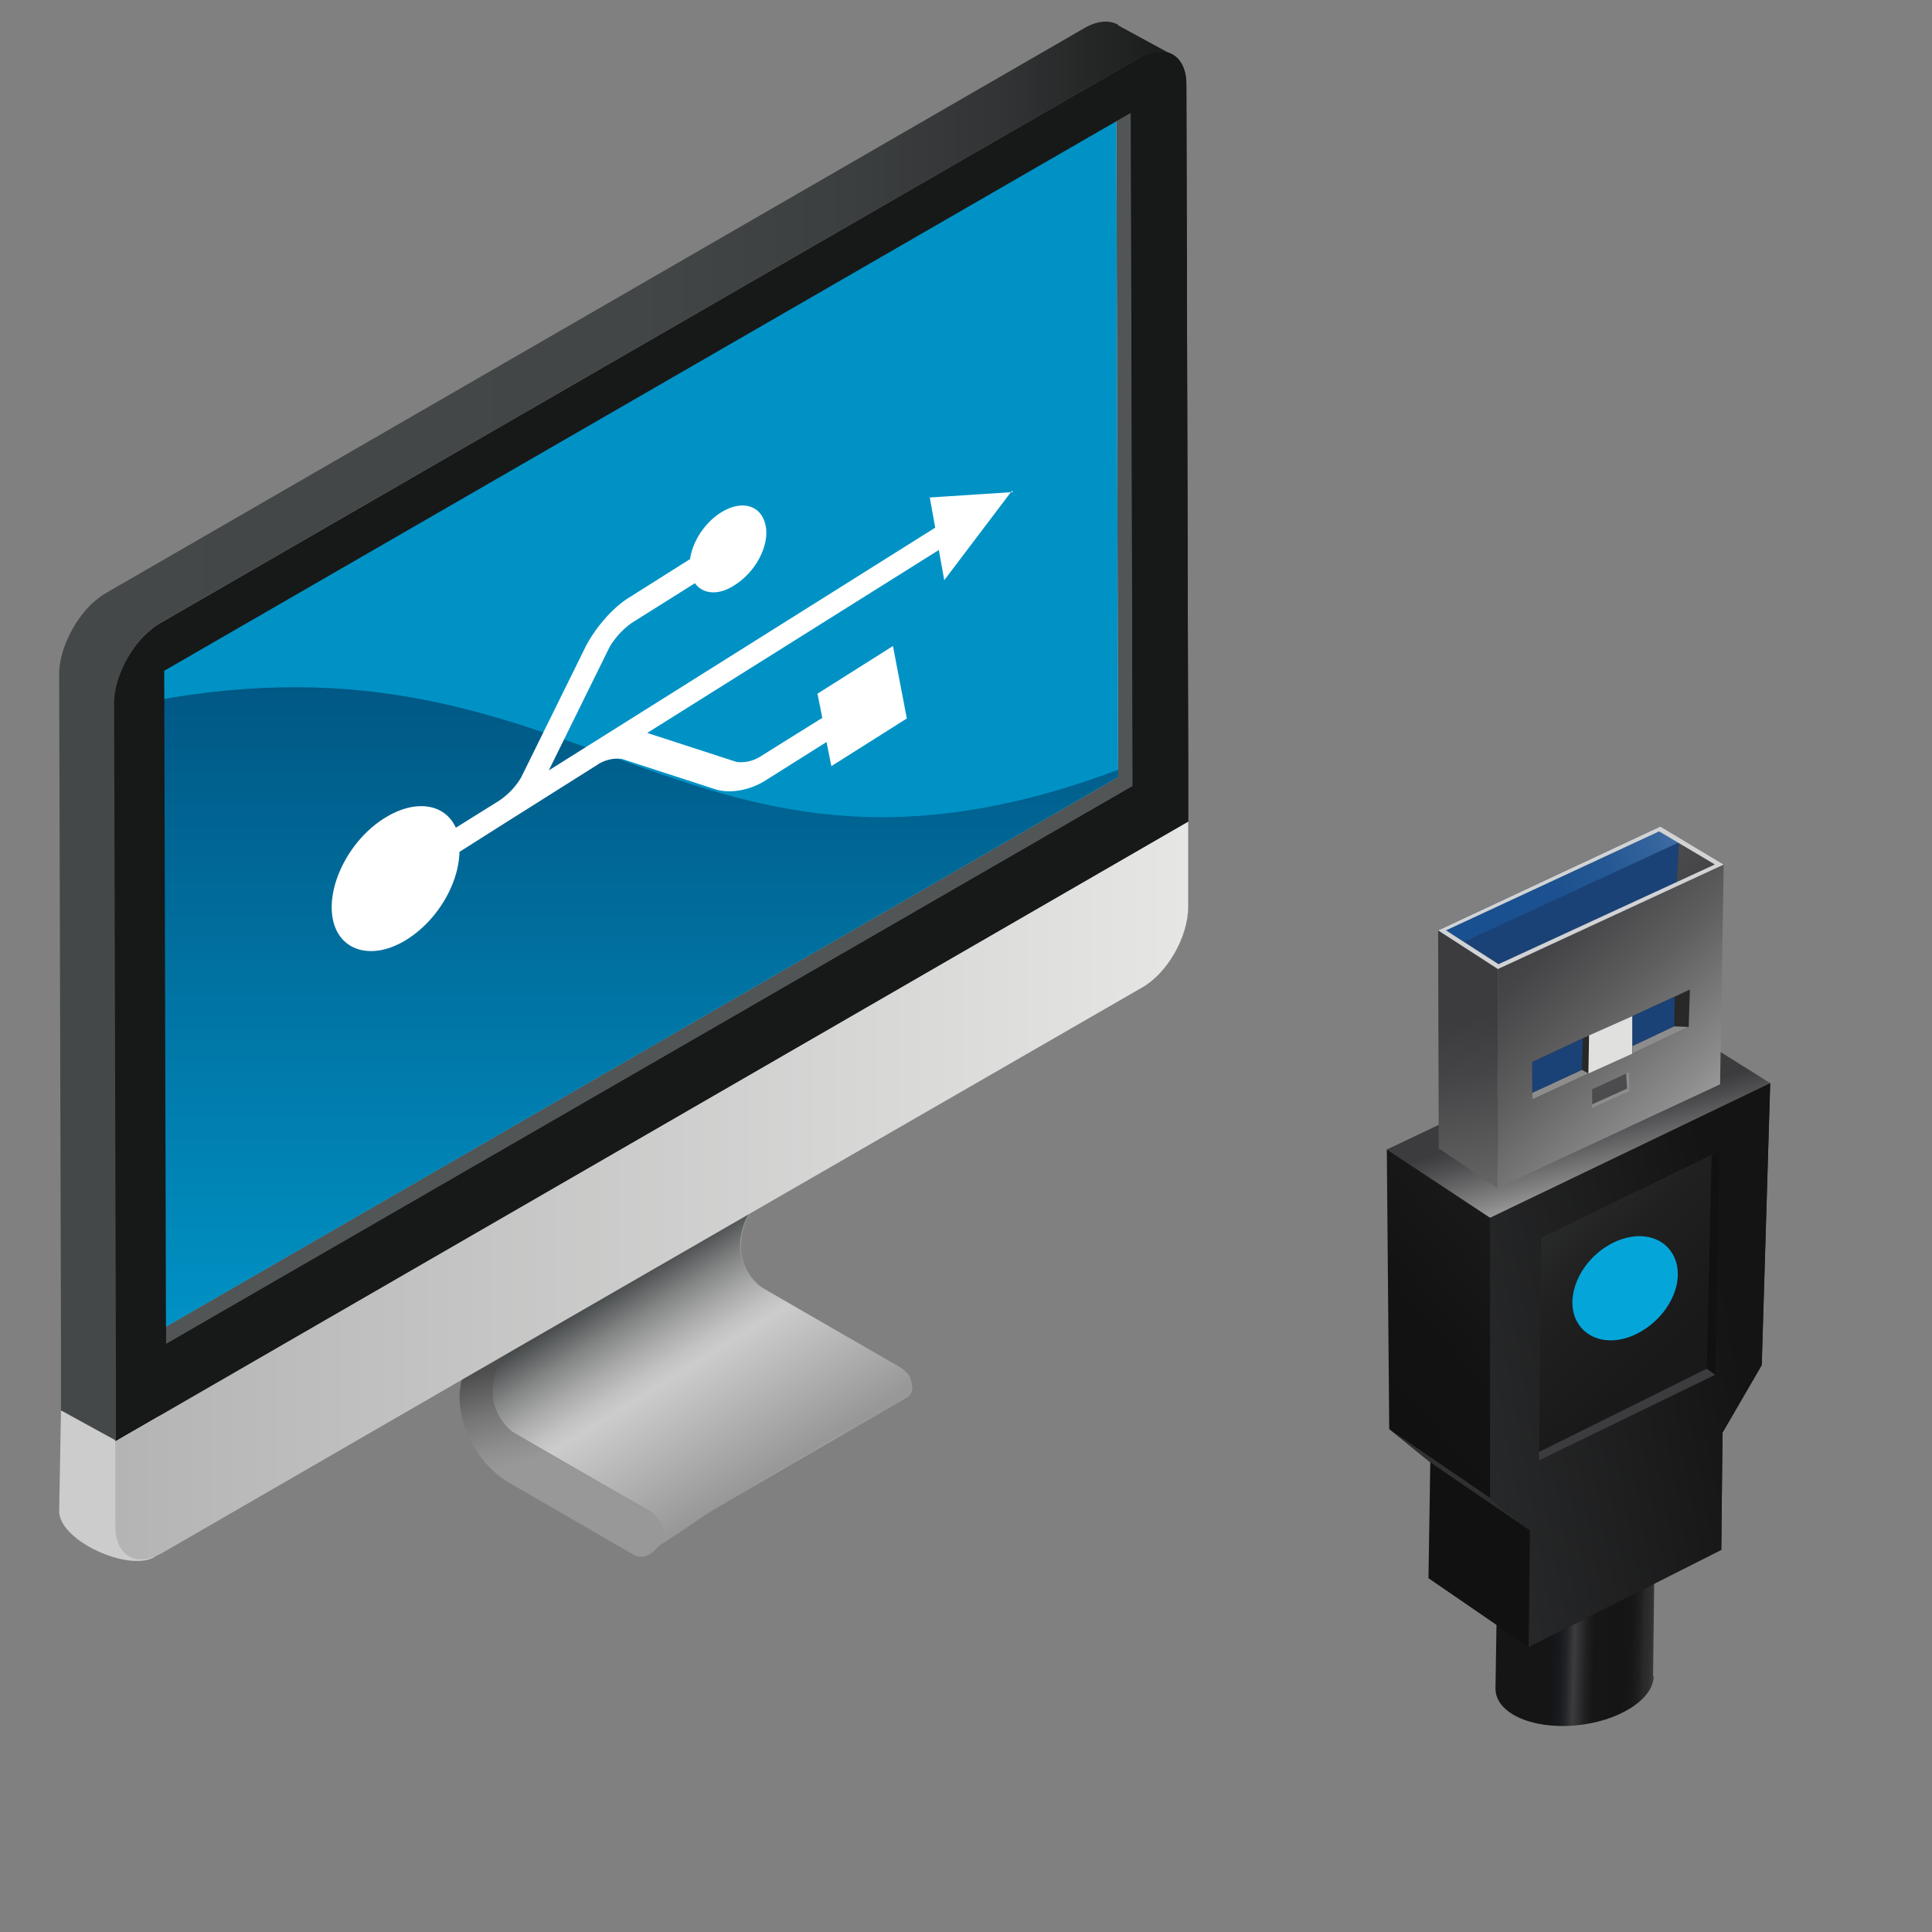
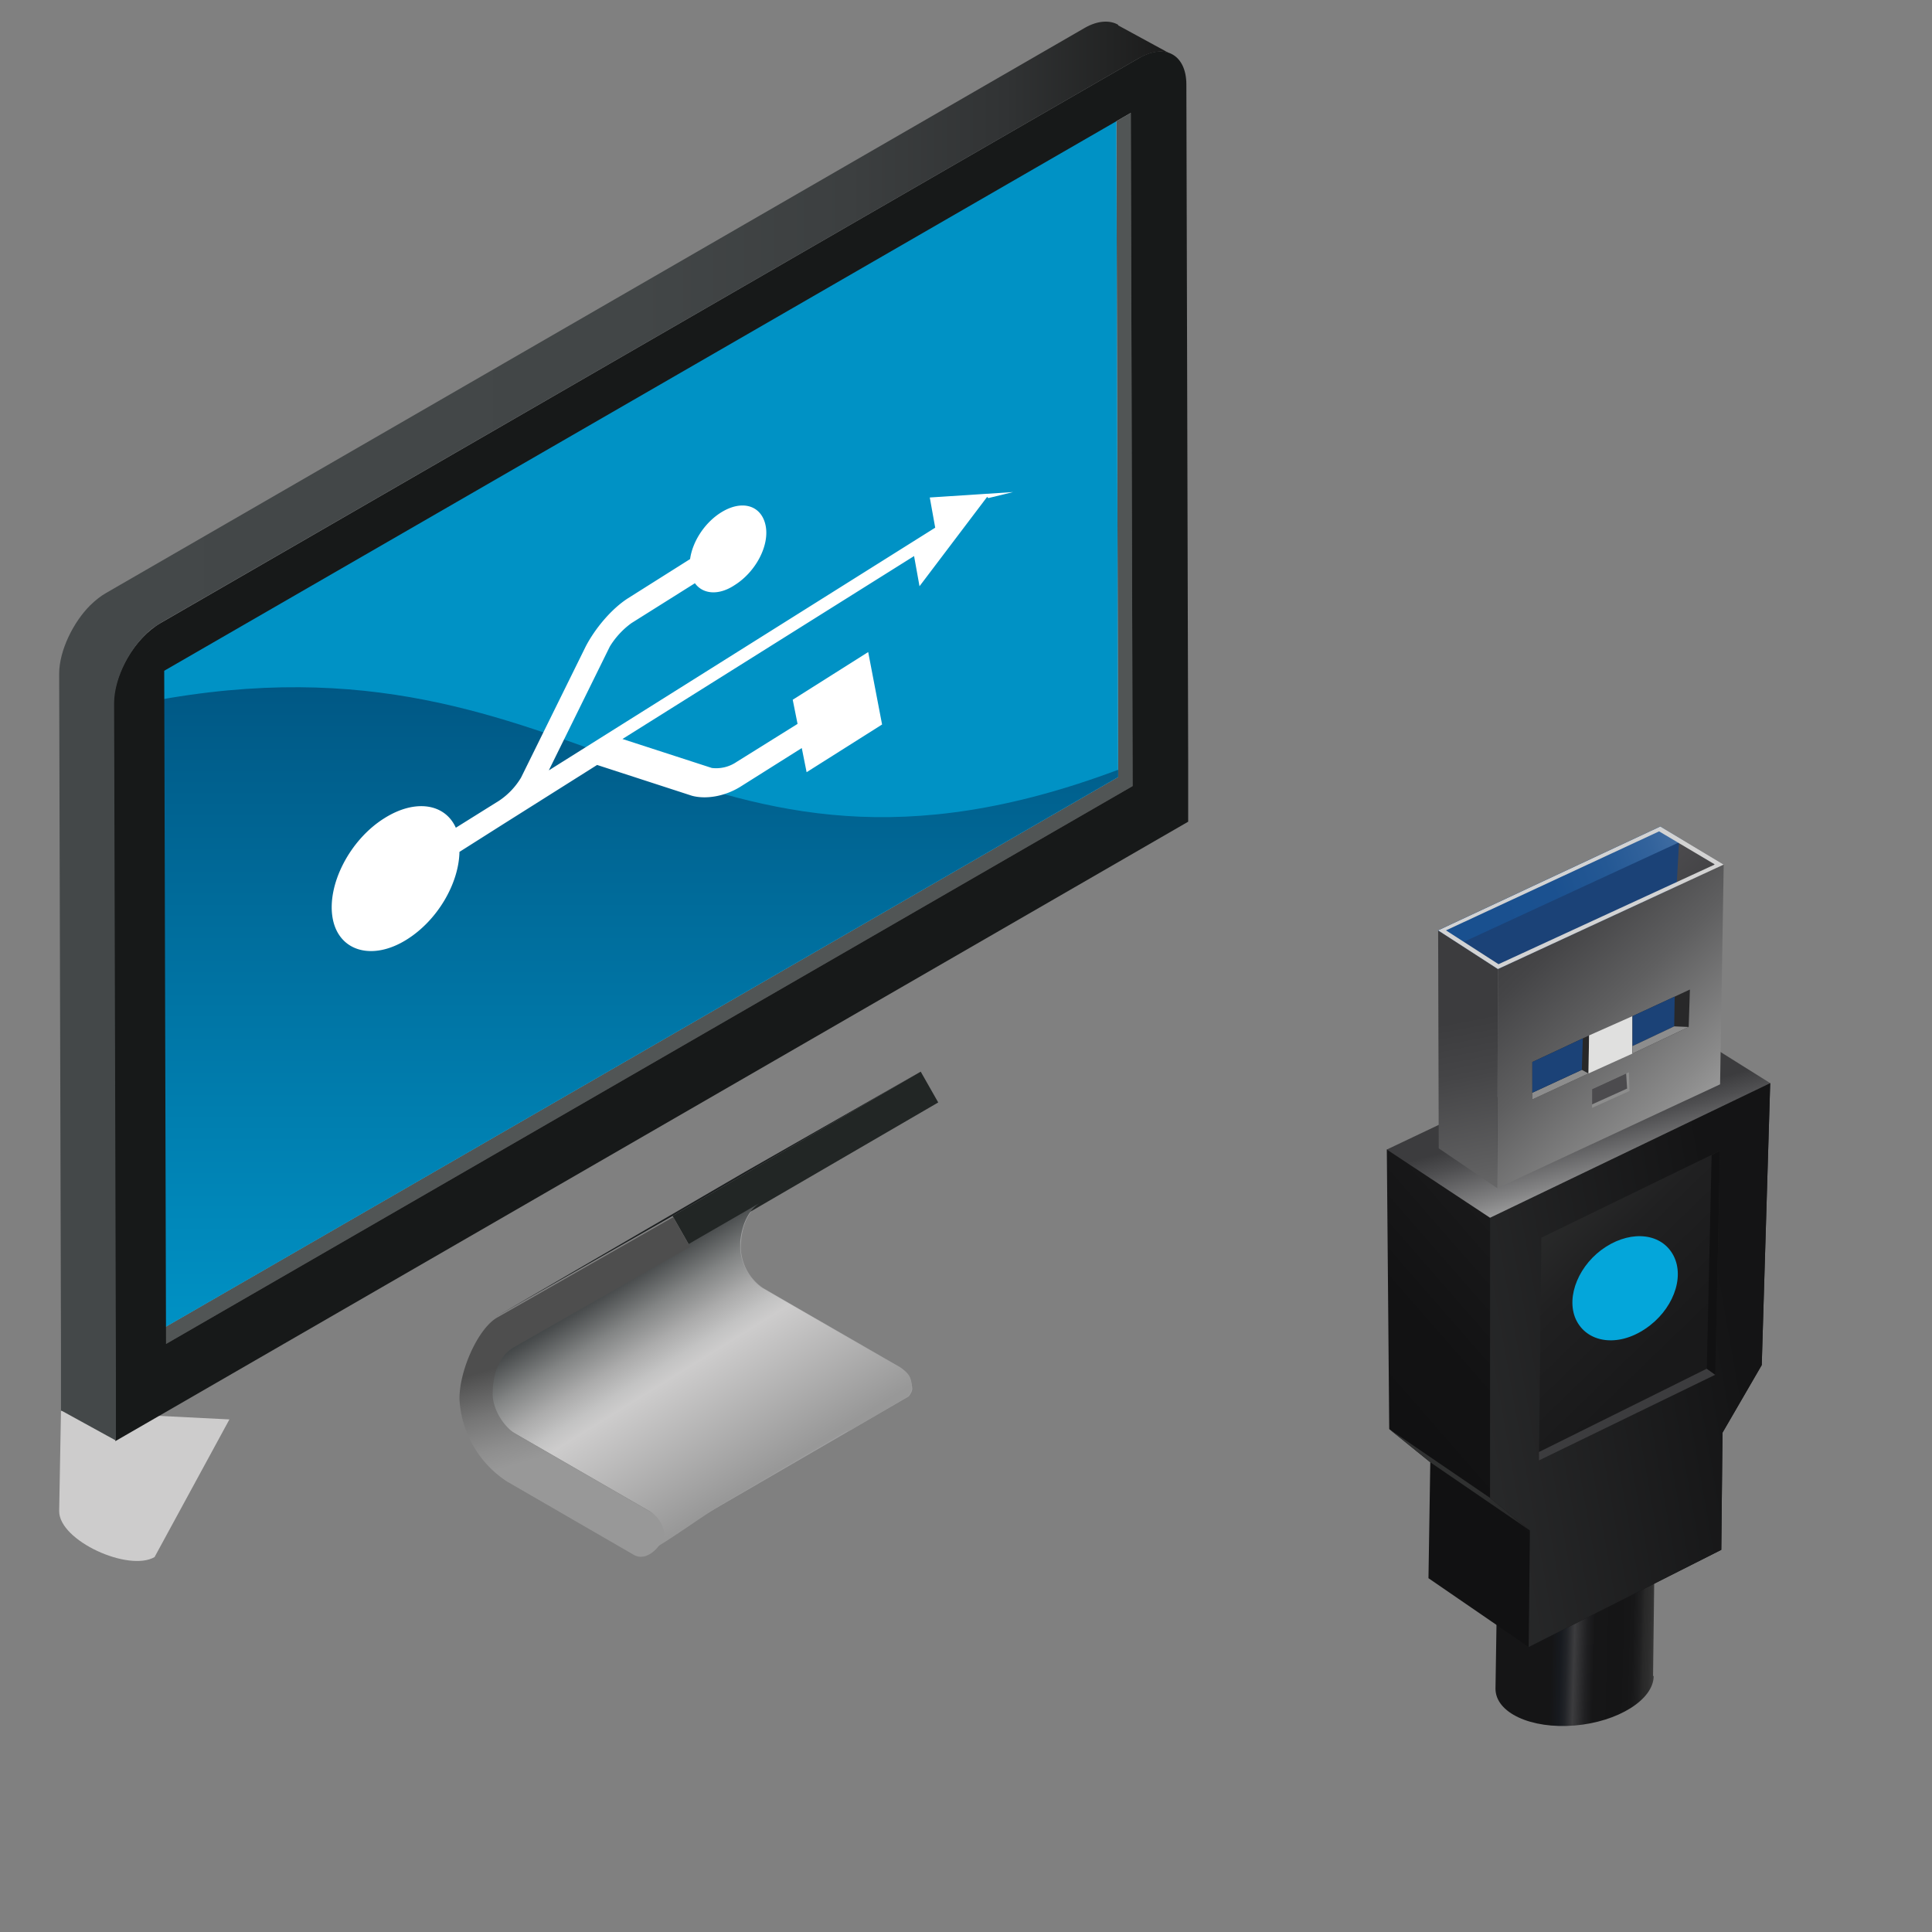
<svg xmlns="http://www.w3.org/2000/svg" xmlns:xlink="http://www.w3.org/1999/xlink" viewBox="0 0 32 32">
  <rect x="0" y="0" width="32" height="32" fill="#808080" stroke="none" />
  <defs>
    <linearGradient id="e" x1="10.5" x2="10.5" y1="11.38" y2="22.11" data-name="BG166" gradientUnits="userSpaceOnUse">
      <stop offset="0" stop-color="#005885" />
      <stop offset="1" stop-color="#0092c5" />
    </linearGradient>
    <linearGradient id="f" x1=".98" x2="19.42" y1="12.11" y2="12.11" data-name="BG538" gradientUnits="userSpaceOnUse">
      <stop offset="0" stop-color="#444849" />
      <stop offset=".52" stop-color="#424647" />
      <stop offset=".71" stop-color="#3c3f40" />
      <stop offset=".85" stop-color="#313334" />
      <stop offset=".95" stop-color="#222323" />
      <stop offset="1" stop-color="#1a1a1a" />
    </linearGradient>
    <linearGradient id="g" x1="10.43" x2="12.54" y1="21.13" y2="24.53" data-name="BG547" gradientUnits="userSpaceOnUse">
      <stop offset="0" stop-color="#444849" />
      <stop offset=".02" stop-color="#4b4e4f" />
      <stop offset=".16" stop-color="#828484" />
      <stop offset=".29" stop-color="#ababab" />
      <stop offset=".39" stop-color="#c3c3c3" />
      <stop offset=".45" stop-color="#cdcccc" />
      <stop offset="1" stop-color="#989898" />
    </linearGradient>
    <linearGradient id="h" x1="9.59" x2="10.05" y1="22.25" y2="23.82" data-name="BG552" gradientUnits="userSpaceOnUse">
      <stop offset="0" stop-color="#4e4e4e" />
      <stop offset=".44" stop-color="#767676" />
      <stop offset=".79" stop-color="#8e8e8e" />
      <stop offset="1" stop-color="#989898" />
    </linearGradient>
    <linearGradient id="i" x1="1.91" x2="19.69" y1="19.72" y2="19.72" data-name="BG558" gradientUnits="userSpaceOnUse">
      <stop offset="0" stop-color="#b4b4b4" />
      <stop offset="1" stop-color="#e6e6e5" />
    </linearGradient>
    <linearGradient id="j" x1="691.37" x2="693.11" y1="-66.88" y2="-68.74" data-name="BG91" gradientTransform="matrix(.662 .695 -.748 .723 -482.07 -403.11)" gradientUnits="userSpaceOnUse">
      <stop offset="0" stop-color="#151516" />
      <stop offset=".06" stop-color="#171a1f" />
      <stop offset=".1" stop-color="#222428" />
      <stop offset=".15" stop-color="#3c3c3e" />
      <stop offset=".23" stop-color="#202022" />
      <stop offset=".28" stop-color="#161617" />
      <stop offset=".45" stop-color="#151516" />
      <stop offset=".53" stop-color="#171718" />
      <stop offset=".58" stop-color="#202021" />
      <stop offset=".6" stop-color="#282828" />
      <stop offset=".64" stop-color="#2e2e2e" />
      <stop offset=".69" stop-color="#414141" />
      <stop offset=".74" stop-color="#5f5f5e" />
      <stop offset=".78" stop-color="#494949" />
      <stop offset=".81" stop-color="#383839" />
      <stop offset=".84" stop-color="#333334" />
      <stop offset=".84" stop-color="#313132" />
      <stop offset=".87" stop-color="#282828" />
      <stop offset=".9" stop-color="#252525" />
      <stop offset=".94" stop-color="#171617" />
      <stop offset=".98" stop-color="#151516" />
    </linearGradient>
    <linearGradient id="k" x1="688.31" x2="688.04" y1="-73.12" y2="-66.42" data-name="BG2" gradientTransform="matrix(.662 .695 -.748 .723 -482.07 -403.11)" gradientUnits="userSpaceOnUse">
      <stop offset="0" stop-color="#1f2021" />
      <stop offset=".1" stop-color="#1b1b1c" />
      <stop offset=".47" stop-color="#121213" />
      <stop offset="1" stop-color="#101011" />
    </linearGradient>
    <linearGradient id="l" x1="687.23" x2="690.05" y1="-68.06" y2="-72.63" data-name="BG169" gradientTransform="matrix(.662 .695 -.748 .723 -482.07 -403.11)" gradientUnits="userSpaceOnUse">
      <stop offset="0" stop-color="#2c2d2e" />
      <stop offset="1" stop-color="#141415" />
    </linearGradient>
    <linearGradient id="m" x1="687.27" x2="690.42" y1="-69.25" y2="-67.38" data-name="BG144" gradientTransform="matrix(.662 .695 -.748 .723 -482.07 -403.11)" gradientUnits="userSpaceOnUse">
      <stop offset="0" stop-color="#303131" />
      <stop offset=".52" stop-color="#1e1e1f" />
      <stop offset=".96" stop-color="#141415" />
    </linearGradient>
    <linearGradient id="n" x1="684.23" x2="693.02" y1="-72.25" y2="-72.25" data-name="BG162" gradientTransform="matrix(.662 .695 -.748 .723 -482.07 -403.11)" gradientUnits="userSpaceOnUse">
      <stop offset="0" stop-color="#303131" />
      <stop offset=".04" stop-color="#2b2c2c" />
      <stop offset=".19" stop-color="#202021" />
      <stop offset=".41" stop-color="#19191a" />
      <stop offset="1" stop-color="#181819" />
    </linearGradient>
    <linearGradient id="o" x1="689.31" x2="690.96" y1="-71.17" y2="-70.73" data-name="BG154" gradientTransform="matrix(.662 .695 -.748 .723 -482.07 -403.11)" gradientUnits="userSpaceOnUse">
      <stop offset=".23" stop-color="#3c3c3e" />
      <stop offset=".33" stop-color="#414143" />
      <stop offset=".46" stop-color="#525254" />
      <stop offset=".6" stop-color="#6e6e6f" />
      <stop offset=".76" stop-color="#959595" />
      <stop offset=".92" stop-color="#c6c6c6" />
      <stop offset="1" stop-color="#e0e0df" />
    </linearGradient>
    <linearGradient id="p" x1="684.07" x2="687.48" y1="-74.65" y2="-72.62" data-name="BG125" gradientTransform="matrix(.662 .695 -.748 .723 -482.07 -403.11)" gradientUnits="userSpaceOnUse">
      <stop offset="0" stop-color="#3c3c3e" />
      <stop offset=".08" stop-color="#4f4f51" />
      <stop offset=".25" stop-color="#828283" />
      <stop offset=".49" stop-color="#d3d4d3" />
      <stop offset=".53" stop-color="#e1e2e1" />
    </linearGradient>
    <linearGradient id="a" x1="680.57" x2="687.7" y1="-75.09" y2="-75.09" data-name="BG102" gradientTransform="matrix(.662 .695 -.748 .723 -482.07 -403.11)" gradientUnits="userSpaceOnUse">
      <stop offset="0" stop-color="#3c3c3e" />
      <stop offset=".12" stop-color="#454547" />
      <stop offset=".32" stop-color="#5f5f60" />
      <stop offset=".57" stop-color="#898989" />
      <stop offset=".86" stop-color="#c2c2c2" />
      <stop offset="1" stop-color="#e0e0df" />
    </linearGradient>
    <linearGradient xlink:href="#a" id="q" x1="681.61" x2="688.05" y1="-74.49" y2="-69.96" data-name="BG102" />
    <linearGradient id="b" x1="685.56" x2="685.87" y1="-74.43" y2="-74.32" data-name="BG273" gradientTransform="matrix(.662 .695 -.748 .723 -482.07 -403.11)" gradientUnits="userSpaceOnUse">
      <stop offset="0" stop-color="#8d8d8d" />
      <stop offset=".2" stop-color="#969696" />
      <stop offset=".53" stop-color="#b0b0af" />
      <stop offset=".94" stop-color="#d9d9d8" />
      <stop offset="1" stop-color="#e0e0df" />
    </linearGradient>
    <linearGradient id="c" x1="685.37" x2="685.85" y1="-74.39" y2="-74.39" data-name="BG274" gradientTransform="matrix(.662 .695 -.748 .723 -482.07 -403.11)" gradientUnits="userSpaceOnUse">
      <stop offset="0" stop-color="#4c4b4e" />
      <stop offset=".18" stop-color="#444446" />
      <stop offset="1" stop-color="#282829" />
    </linearGradient>
    <linearGradient id="t" x1="685.2" x2="684.94" y1="-74.78" y2="-74.32" data-name="BG92" gradientTransform="matrix(.662 .695 -.748 .723 -482.07 -403.11)" gradientUnits="userSpaceOnUse">
      <stop offset="0" stop-color="#4c4b4e" />
      <stop offset=".16" stop-color="#434345" />
      <stop offset=".67" stop-color="#2f2f30" />
      <stop offset="1" stop-color="#282829" />
    </linearGradient>
    <linearGradient xlink:href="#b" id="u" x1="684.8" x2="685.11" y1="-73.91" y2="-73.78" data-name="BG273" />
    <linearGradient id="d" x1="684.08" x2="684.68" y1="-74.26" y2="-74.03" data-name="BG50" gradientTransform="matrix(.662 .695 -.748 .723 -482.07 -403.11)" gradientUnits="userSpaceOnUse">
      <stop offset="0" stop-color="#1b4277" />
      <stop offset="1" stop-color="#10182c" />
    </linearGradient>
    <linearGradient id="v" x1="684.73" x2="685.35" y1="-74.99" y2="-74.82" data-name="BG113" gradientTransform="matrix(.662 .695 -.748 .723 -482.07 -403.11)" gradientUnits="userSpaceOnUse">
      <stop offset="0" stop-color="#e0e0df" />
      <stop offset=".15" stop-color="#d4d4d3" />
      <stop offset=".71" stop-color="#adadae" />
      <stop offset="1" stop-color="#9f9fa0" />
    </linearGradient>
    <linearGradient xlink:href="#c" id="x" x1="686.1" x2="685.57" y1="-76.51" y2="-75.89" data-name="BG274" />
    <linearGradient xlink:href="#d" id="y" x1="684.56" x2="685.3" y1="-75.79" y2="-75.54" data-name="BG50" />
    <linearGradient xlink:href="#b" id="z" x1="685.34" x2="685.73" y1="-75.51" y2="-75.37" data-name="BG273" />
    <linearGradient id="B" x1="681.61" x2="684.23" y1="-76.16" y2="-76.16" data-name="BG75" gradientTransform="matrix(.662 .695 -.748 .723 -482.07 -403.11)" gradientUnits="userSpaceOnUse">
      <stop offset="0" stop-color="#4c4b4e" />
      <stop offset=".36" stop-color="#424244" />
      <stop offset=".96" stop-color="#29292a" />
      <stop offset="1" stop-color="#282829" />
    </linearGradient>
    <linearGradient xlink:href="#d" id="C" x1="682.33" x2="683.33" y1="-76.08" y2="-75.75" data-name="BG50" />
    <linearGradient id="D" x1="683.62" x2="681.83" y1="-78.71" y2="-74.38" data-name="BG84" gradientTransform="matrix(.662 .695 -.748 .723 -482.07 -403.11)" gradientUnits="userSpaceOnUse">
      <stop offset="0" stop-color="#698cb7" />
      <stop offset=".03" stop-color="#6287b3" />
      <stop offset=".17" stop-color="#4873a6" />
      <stop offset=".32" stop-color="#33639c" />
      <stop offset=".49" stop-color="#245894" />
      <stop offset=".69" stop-color="#1b5190" />
      <stop offset="1" stop-color="#19508f" />
    </linearGradient>
    <linearGradient id="E" x1="761.09" x2="762" y1="384.95" y2="383.73" data-name="BG63" gradientTransform="matrix(1.133 .733 .531 -.895 -1038.9 -189.89)" gradientUnits="userSpaceOnUse">
      <stop offset="0" stop-color="#04a6da" />
      <stop offset="1" stop-color="#05759e" />
    </linearGradient>
    <clipPath id="r">
      <path fill="none" stroke-width="0" d="M26.37 18.35v-.31l.61-.28.01.31-.62.28z" />
    </clipPath>
    <clipPath id="s">
      <path fill="none" stroke-width="0" d="m26.31 17.78.01-.63-.94.44v.62l.93-.43z" />
    </clipPath>
    <clipPath id="w">
      <path fill="none" stroke-width="0" d="m27.97 17.01.02-.62-.95.44v.62l.93-.44z" />
    </clipPath>
    <clipPath id="A">
      <path fill="none" stroke-width="0" d="m27.5 13.69 1.05.63-3.74 1.73-.99-.64 3.68-1.72z" />
    </clipPath>
  </defs>
  <path fill="#cdcccc" d="m1.01 23.37 2.79.14-1.24 2.28c-.43.25-1.58-.27-1.58-.76l.03-1.66Z" />
  <path fill="#515555" d="m18.73 1.87-.41-.24.03 11.15-16.01 9.24.41.24 16.01-9.24-.03-11.15z" />
  <path fill="#c7c6c6" d="m18.49 1.72.03 11.15-16.01 9.24-.03-11.15 16.01-9.24z" />
  <path fill="#f3f3f3" d="m2.72 11.11-.41-.24 16.01-9.24.41.24-16.01 9.24z" />
-   <path fill="#171919" d="M18.87.96c.43-.25.78-.05.78.44l.03 11.22v.99L1.91 23.87v-1.12l-.03-11.09c0-.49.35-1.09.78-1.34L18.87.96Zm-.11 12.06-.03-11.15-16.01 9.24.03 11.15 16.01-9.24Z" />
  <path fill="#0092c5" d="m18.49 1.72.03 11.15-16.01 9.24-.03-11.15 16.01-9.24z" />
  <path fill="url(#e)" d="m2.51 22.11 16.01-9.24v-.12c-7.17 2.69-8.79-2.51-16.04-1.13l.03 10.5Z" />
  <path fill="#171919" d="M18.87.96c.43-.25.78-.05.78.44l.03 11.22v.99L1.91 23.87v-1.12l-.03-11.09c0-.49.35-1.09.78-1.34L18.87.96Zm-.11 12.06-.03-11.15-16.01 9.24.03 11.15 16.01-9.24Z" />
  <path fill="url(#f)" d="M18.52.41c-.14-.08-.34-.07-.55.05L1.76 9.82c-.09.05-.19.13-.27.21-.27.27-.51.74-.51 1.13l.03 11.09v1.11l.91.5v-1.12l-.03-11.09c0-.43.28-.96.63-1.24l.15-.1L18.87.96c.22-.12.41-.14.55-.05l-.9-.49Z" />
  <path fill="#9f9fa0" d="m14.9 22.64-2.25-1.3a.84.84 0 0 1-.38-.66c0-.37.13-.65.36-.78l-4.12 2.39c-.23.13-.36.41-.36.78 0 .24.17.53.38.66l2.25 1.3c.11.07.21.23.21.36 0 .07-.02.11-.06.13l4.12-2.39s.06-.07.06-.13a.46.46 0 0 0-.21-.36Z" />
  <path fill="#222625" d="m11.14 20.14 4.11-2.39.29.51-4.11 2.39-.29-.51z" />
  <path fill="#1c1f20" d="m8.23 21.8 4.11-2.39 2.91-1.66-4.11 2.39-2.91 1.66z" />
  <path fill="url(#g)" d="m14.05 23.71.99-.58s.06-.07.06-.13c0-.13 0-.24-.21-.36l-2.25-1.3-.02-.01-.04-.03a.85.85 0 0 1-.32-.62v-.11c.03-.31.15-.55.35-.66l-1.04.6-.86.5-.71.41-1.51.88c-.19.11-.29.31-.34.52-.02.1-.03.19-.02.28a.82.82 0 0 0 .11.35c.07.12.16.22.27.28l2.25 1.3c.11.07.21.23.21.36 0 .07-.11.24-.14.26.35-.2.79-.53 1.14-.74l.56-.33.68-.4.82-.48Z" />
  <path fill="url(#h)" d="m11.14 20.14.29.51-2.91 1.66c-.23.13-.36.41-.36.78 0 .24.17.53.38.66l2.25 1.3c.11.07.21.23.21.36 0 .13-.25.47-.49.35L8.4 24.54a1.74 1.74 0 0 1-.79-1.37c0-.49.32-1.18.63-1.35l2.91-1.66Z" />
-   <path fill="url(#i)" d="m1.92 23.87 17.76-10.26v1.41c0 .49-.34 1.1-.77 1.34l-6.02 3.47-4.23 2.44-5.97 3.45c-.43.25-.78.05-.78-.44v-1.41Z" />
  <path fill="url(#j)" d="M27.39 27.76c0 .39-.59.76-1.31.82-.72.06-1.31-.21-1.31-.61l.02-1.28 2.61-.57-.02 1.64Z" />
  <path fill="url(#k)" d="m29.32 17.94-6.35 1.1.04 4.63.68.55-.03 1.92 1.66 1.14 3.19-1.61.02-1.94.65-1.12.14-4.67z" />
  <path fill="url(#l)" d="m29.32 17.94-4.64 2.23v4.64l.66.54-.02 1.93 3.19-1.61.02-1.94.65-1.12.14-4.67z" />
  <path fill="url(#m)" d="m25.34 25.35-.66-.54-1.67-1.14.68.55 1.65 1.13z" />
  <path fill="url(#n)" d="m28.49 19.06-2.96 1.44-.04 3.69 2.92-1.42.08-3.71z" />
  <path fill="url(#o)" d="m25.49 24.05 2.78-1.38.14.1-2.92 1.42v-.14z" />
  <path fill="#111112" d="m28.49 19.06-.14.07-.08 3.54.14.1.08-3.71z" />
  <path fill="url(#p)" d="m29.32 17.94-4.64 2.23-1.71-1.13 4.61-2.19 1.74 1.09z" />
  <path fill="url(#a)" d="m28.49 17.96.06-3.64-3.74 1.73-.01 3.63 3.69-1.72z" />
  <path fill="url(#q)" d="m23.83 19.02.97.66.01-3.63-.99-.64.01 3.61z" />
  <g clip-path="url(#r)">
    <path fill="url(#b)" d="M26.37 18.35v-.31l.61-.28.01.31-.62.28z" />
    <path fill="url(#c)" d="M26.33 18.31V18l.6-.28.02.31-.62.28z" />
  </g>
  <g clip-path="url(#s)">
    <path fill="url(#t)" d="m26.31 17.78.01-.63-.94.44v.62l.93-.43z" />
    <path fill="url(#u)" d="m26.2 17.72.11.06-.94.51-.1-.14.93-.43z" />
    <path fill="url(#d)" d="m26.2 17.72.02-.63-.95.44v.62l.93-.43z" />
  </g>
  <path fill="url(#v)" d="m26.31 17.78.01-.63.72-.32v.62l-.73.33z" />
  <g clip-path="url(#w)">
    <path fill="url(#x)" d="m27.97 17.01.02-.62-.95.44v.62l.93-.44z" />
    <path fill="url(#y)" d="m27.73 17 .01-.62-.94.44v.62l.93-.44z" />
    <path fill="url(#z)" d="m27.73 17 .24.01-.94.52-.23-.09.93-.44z" />
  </g>
  <g clip-path="url(#A)">
    <path fill="url(#B)" d="m27.5 13.69 1.05.63-3.74 1.73-.99-.64 3.68-1.72z" />
    <path fill="url(#C)" d="m27.5 13.69.31.26-.04.73-2.96 1.37-.99-.64 3.68-1.72z" />
    <path fill="url(#D)" d="m27.5 13.69.38.23-3.7 1.71-.36-.22 3.68-1.72z" />
    <path fill="#d3d3d3" d="m28.4 14.32-3.58 1.65-.87-.56 3.53-1.64.91.54m.23.03-1.11-.68-3.73 1.76 1.04.68 3.78-1.77.02.02Z" />
  </g>
  <path fill="url(#E)" d="M27.25 22.01c-.46.31-.97.23-1.15-.16-.17-.38.06-.92.5-1.2.44-.28.93-.22 1.12.15.19.37-.02.91-.47 1.21Z" />
-   <path fill="#fff" d="m16.78 8.15-1.38.09.09.5-6.4 4.02 1.01-2.05c.09-.15.22-.29.36-.39l1.05-.66c.13.18.39.21.66.03.35-.22.58-.66.51-.99s-.39-.43-.74-.21c-.27.17-.47.48-.51.77l-1.03.65c-.28.18-.55.51-.7.8 0 0 0-.02 0 0l-1.07 2.17a1.2 1.2 0 0 1-.36.38l-.72.45c-.18-.4-.67-.48-1.18-.16-.58.36-.96 1.11-.86 1.66s.66.71 1.23.35c.51-.32.86-.93.87-1.45l.71-.45 1.57-.99a.6.6 0 0 1 .41-.1l1.57.51c.22.06.54.02.82-.16l1-.63.08.4 1.25-.79-.23-1.2-1.25.79.08.4-1.01.63a.6.6 0 0 1-.41.1l-1.48-.48 4.83-3.03.09.5 1.12-1.48.02.02Z" />
+   <path fill="#fff" d="m16.78 8.15-1.38.09.09.5-6.4 4.02 1.01-2.05c.09-.15.22-.29.36-.39l1.05-.66c.13.18.39.21.66.03.35-.22.58-.66.51-.99s-.39-.43-.74-.21c-.27.17-.47.48-.51.77l-1.03.65c-.28.18-.55.51-.7.8 0 0 0-.02 0 0l-1.07 2.17a1.2 1.2 0 0 1-.36.38l-.72.45c-.18-.4-.67-.48-1.18-.16-.58.36-.96 1.11-.86 1.66s.66.71 1.23.35c.51-.32.86-.93.87-1.45l.71-.45 1.57-.99l1.57.51c.22.06.54.02.82-.16l1-.63.08.4 1.25-.79-.23-1.2-1.25.79.08.4-1.01.63a.6.6 0 0 1-.41.1l-1.48-.48 4.83-3.03.09.5 1.12-1.48.02.02Z" />
</svg>